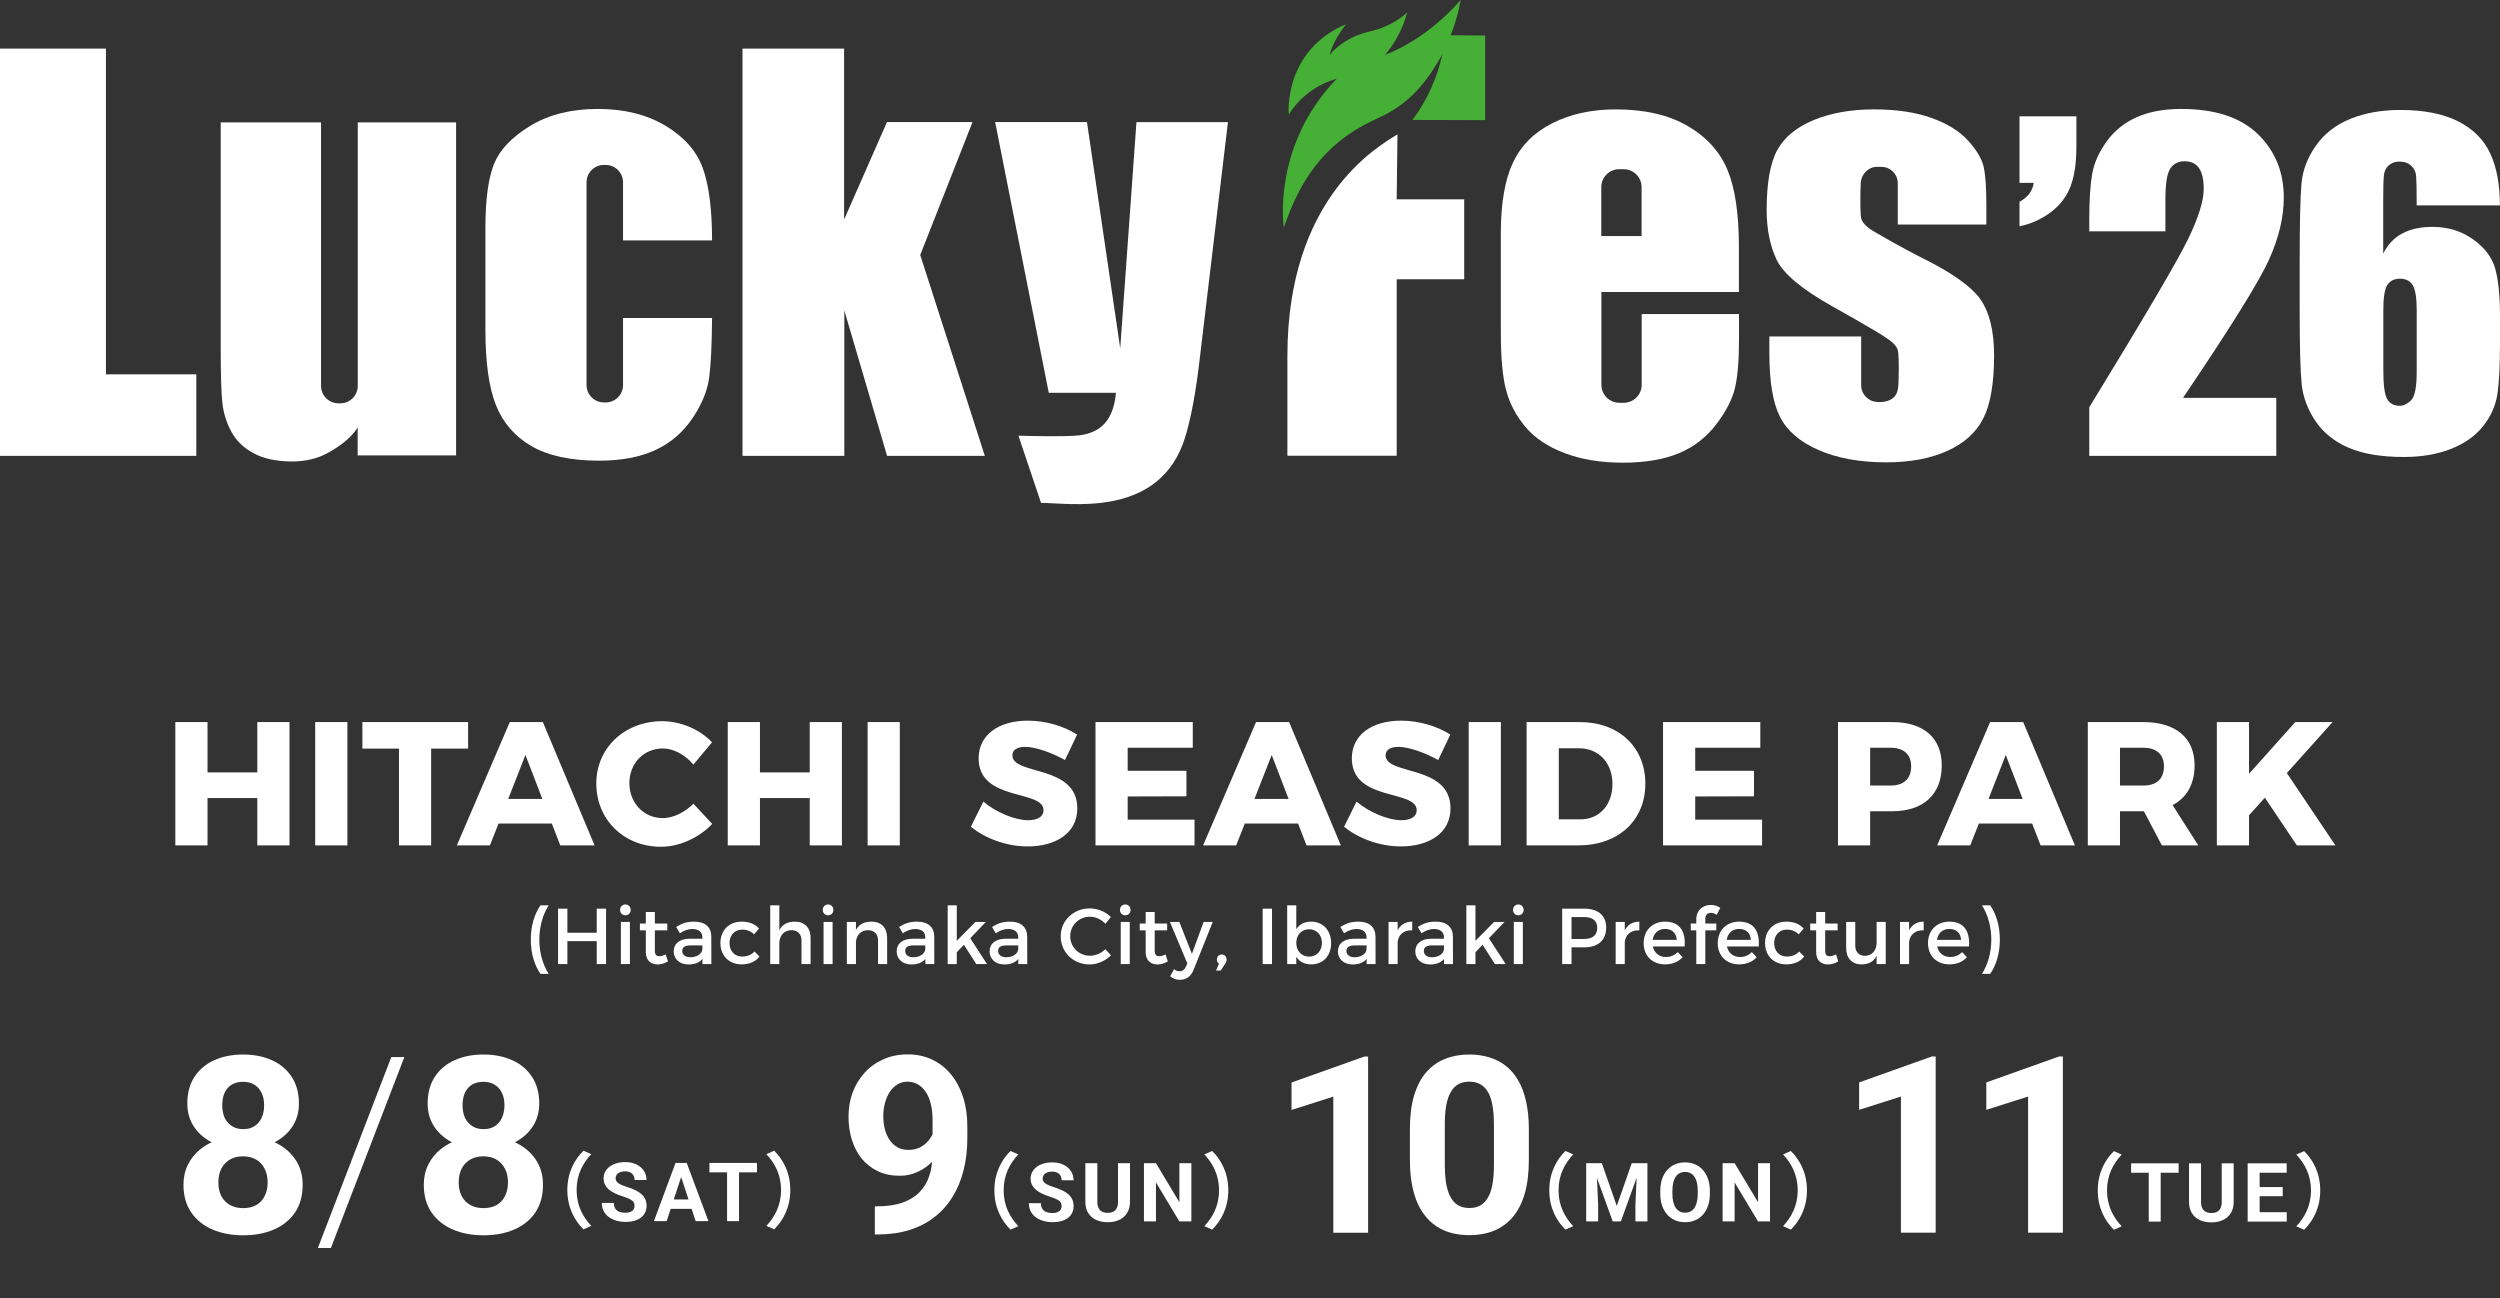
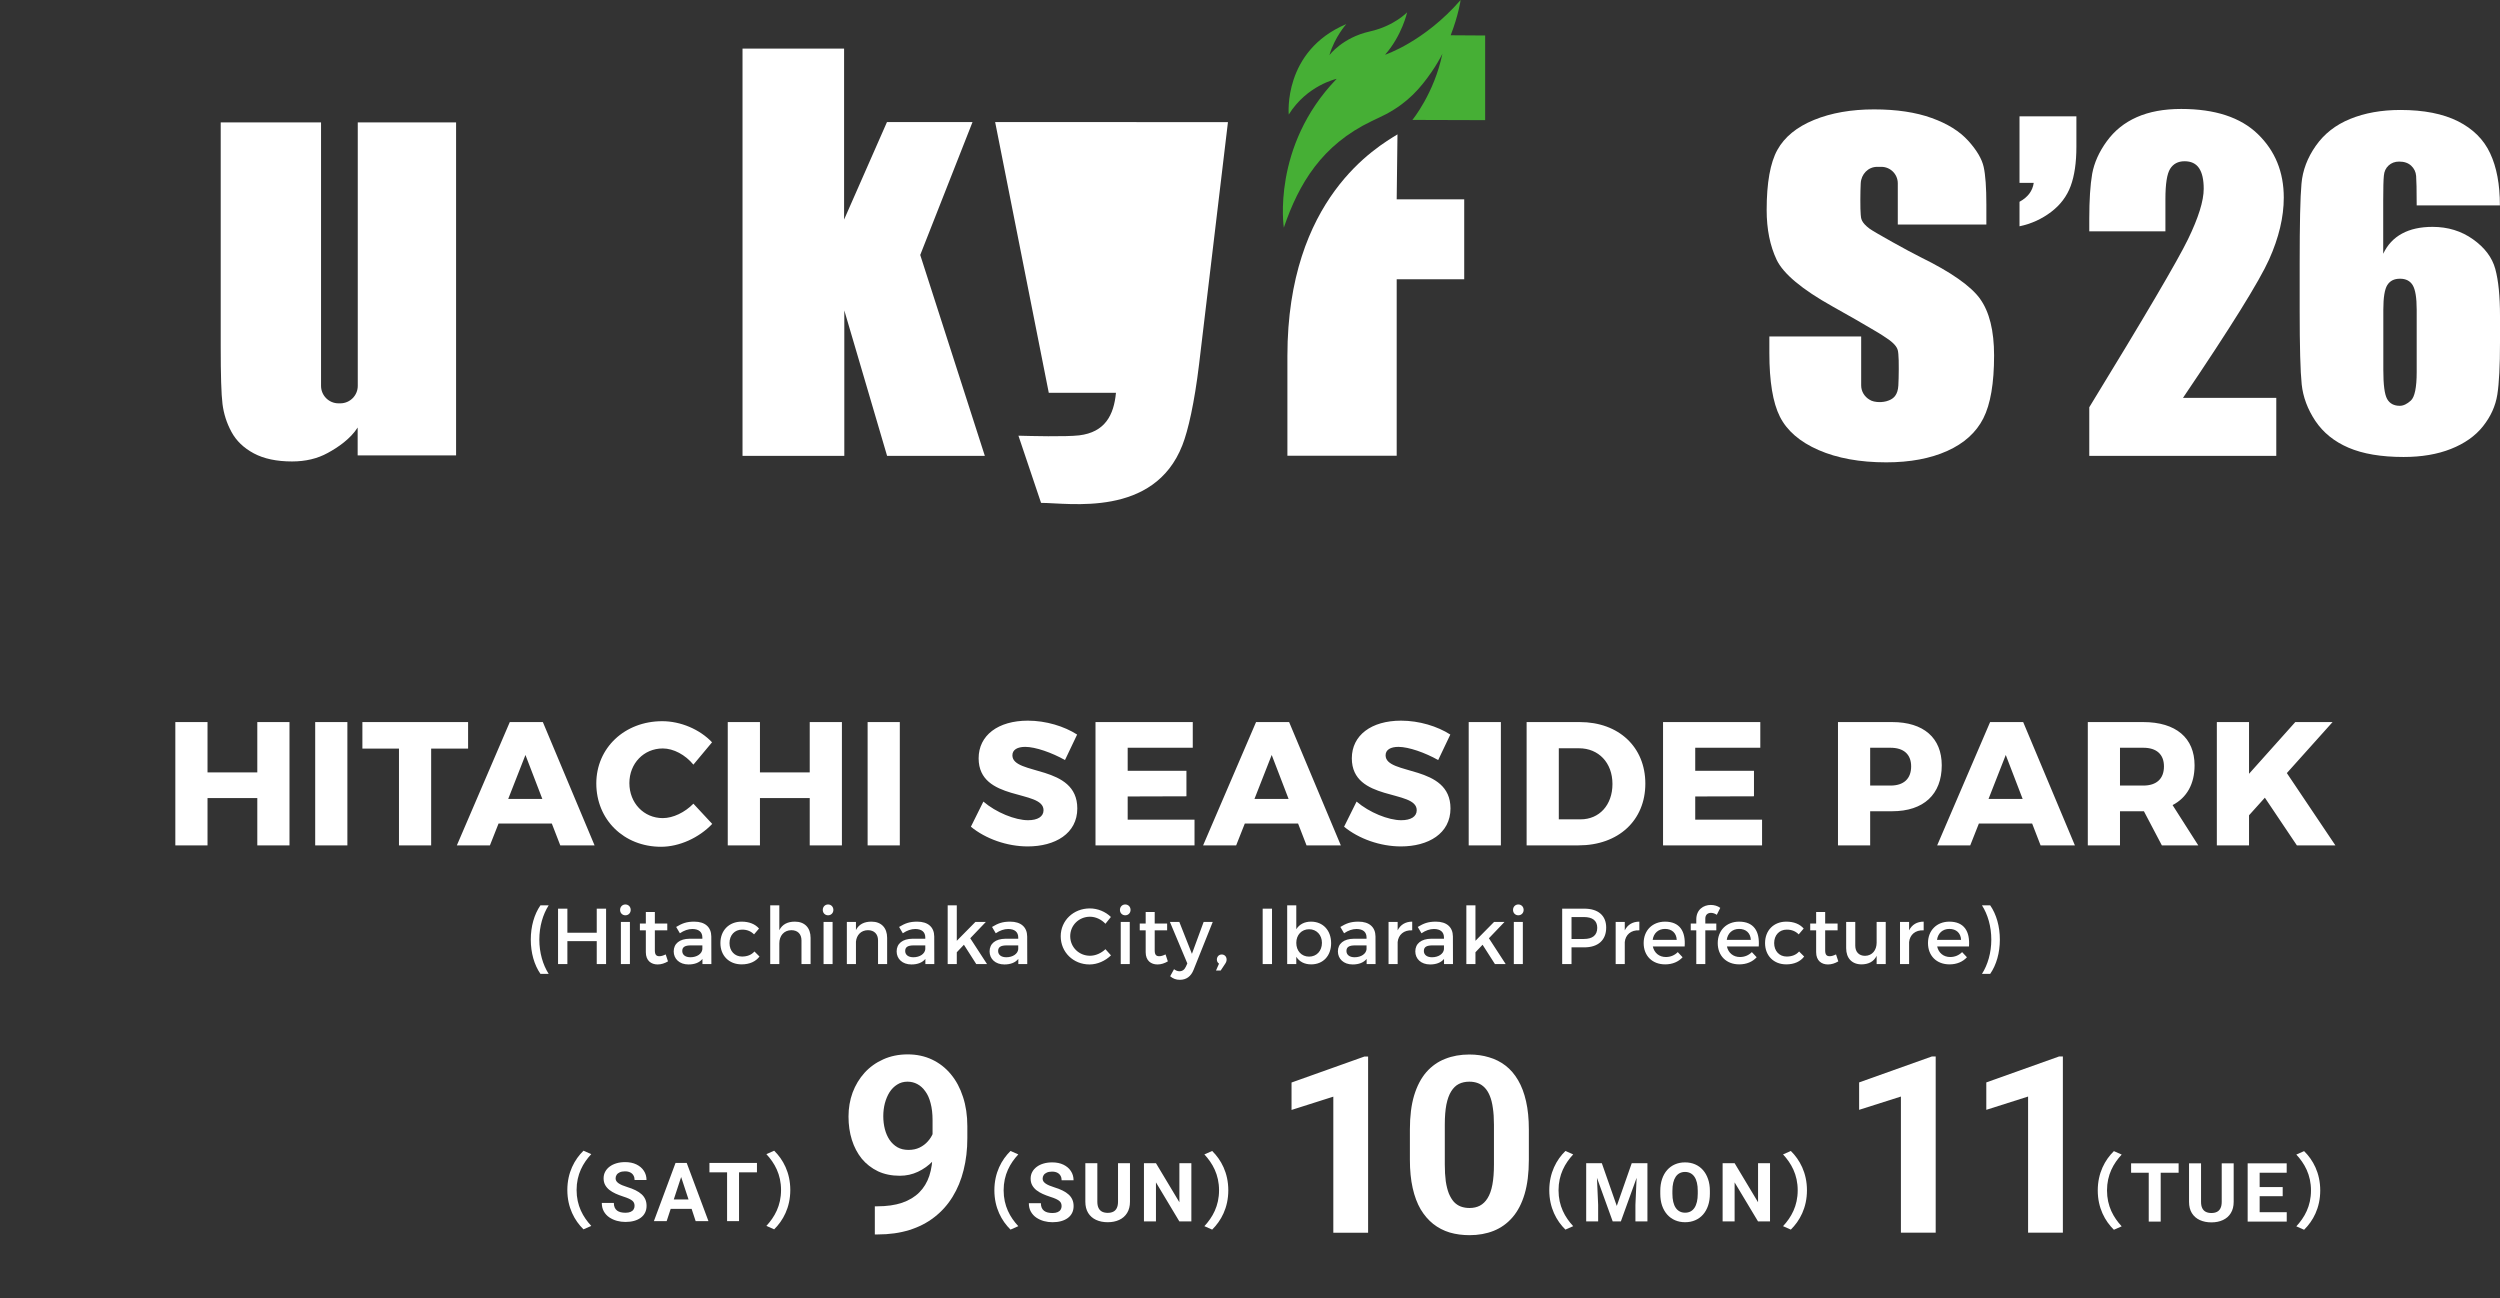
<svg xmlns="http://www.w3.org/2000/svg" width="337" height="175" viewBox="0 0 337 175" fill="none">
  <rect x="0" y="0" width="337" height="175" fill="#333333" stroke="none" />
  <g clip-path="url(#clip0_37_23566)">
    <path d="M279.898 15.682V19.788C279.898 21.916 279.641 23.683 279.128 25.071C278.615 26.46 277.739 27.622 276.487 28.573C275.234 29.524 273.815 30.173 272.23 30.505V27.2C273.362 26.581 273.996 25.735 274.147 24.649H272.23V15.682H279.898Z" fill="white" />
-     <path d="M226.569 39.366H234.403V33.267C234.403 28.814 233.89 25.358 232.863 22.898C231.837 20.437 230.041 18.46 227.49 16.98C224.939 15.486 221.693 14.746 217.784 14.746C214.569 14.746 211.731 15.365 209.271 16.603C206.795 17.841 205.029 19.622 203.942 21.931C202.855 24.256 202.312 27.426 202.312 31.441V44.845C202.312 48.256 202.554 50.868 203.037 52.649C203.52 54.445 204.395 56.075 205.648 57.57C206.901 59.064 208.667 60.226 210.931 61.087C213.195 61.947 215.806 62.37 218.765 62.37C221.724 62.37 224.35 61.932 226.373 61.072C228.395 60.211 230.056 58.913 231.369 57.177C232.682 55.441 233.527 53.811 233.875 52.286C234.237 50.762 234.418 48.588 234.418 45.736V42.339H221.301V51.879C221.301 53.207 220.214 54.294 218.886 54.294H218.282C216.954 54.294 215.867 53.207 215.867 51.879V39.366H226.599H226.569ZM218.267 22.807H218.871C220.199 22.807 221.286 23.894 221.286 25.222V31.818H215.852V25.222C215.852 23.894 216.939 22.807 218.267 22.807Z" fill="white" />
    <path d="M266.932 40.301C265.664 38.55 262.992 36.679 258.932 34.686C257.241 33.856 252.652 31.29 252.033 30.837C250.856 29.962 250.871 29.433 250.826 28.95C250.75 28.226 250.765 25.75 250.826 24.709C250.886 23.486 251.822 22.49 253.045 22.49H253.603C254.826 22.49 255.822 23.486 255.822 24.709V30.264H267.762V27.592C267.762 25.282 267.641 23.592 267.4 22.505C267.158 21.418 266.464 20.241 265.317 18.973C264.169 17.705 262.539 16.679 260.396 15.909C258.267 15.139 255.671 14.746 252.622 14.746C249.573 14.746 246.856 15.214 244.531 16.165C242.207 17.116 240.562 18.46 239.596 20.196C238.629 21.931 238.146 24.648 238.146 28.316C238.146 30.898 238.599 33.132 239.49 35.018C240.396 36.905 242.901 39.003 247.007 41.298C249.407 42.641 251.279 43.713 252.637 44.528C253.558 45.056 254.192 45.494 254.69 45.841C254.811 45.917 255.143 46.218 255.143 46.218C255.867 46.883 255.852 47.32 255.898 47.728C255.988 48.513 255.958 50.913 255.898 51.969C255.822 53.222 255.279 53.721 254.615 53.977C254.147 54.173 253.649 54.203 253.362 54.203C252.864 54.203 252.32 54.098 252.003 53.871C251.339 53.479 250.886 52.77 250.886 51.954V45.358H238.509V47.577C238.509 51.411 238.977 54.279 239.928 56.166C240.879 58.053 242.614 59.562 245.135 60.664C247.656 61.766 250.705 62.324 254.267 62.324C257.467 62.324 260.215 61.811 262.494 60.785C264.773 59.758 266.388 58.294 267.354 56.392C268.32 54.49 268.803 51.668 268.803 47.924C268.803 44.573 268.169 42.022 266.902 40.271L266.932 40.301Z" fill="white" />
    <path d="M188.38 18.113C185.663 19.789 173.542 26.687 173.542 47.985V61.435H188.274V37.646H197.376V26.868H188.274L188.38 18.098V18.113Z" fill="white" />
    <path d="M195.55 4.755C196.607 2.053 196.893 -0 196.893 -0C191.988 5.645 186.705 7.381 186.705 7.381C189.014 4.755 189.678 1.66 189.678 1.66C189.678 1.66 187.942 3.502 184.652 4.241C180.938 5.071 179.203 7.441 179.203 7.441C179.912 4.996 181.482 3.245 181.482 3.245C172.908 6.868 173.723 15.441 173.723 15.441C176.184 11.487 180.184 10.626 180.184 10.626C171.384 19.728 173.059 30.687 173.059 30.687C175.082 24.755 178.176 19.547 184.893 16.332C185.391 16.09 186.554 15.547 186.886 15.366C189.799 13.796 191.459 11.909 192.984 9.69C193.542 8.875 194.025 8.06 194.433 7.26C193.316 12.619 190.388 16.166 190.388 16.166L200.199 16.196V4.785L195.55 4.755Z" fill="#46AF35" />
    <path d="M306.842 53.631V61.45H281.634V54.899C289.106 42.688 293.543 35.141 294.947 32.242C296.351 29.344 297.06 27.08 297.06 25.45C297.06 24.197 296.849 23.276 296.426 22.657C296.004 22.038 295.355 21.737 294.479 21.737C293.604 21.737 292.955 22.084 292.532 22.763C292.109 23.442 291.898 24.801 291.898 26.823V31.186H281.634V29.51C281.634 26.944 281.77 24.906 282.026 23.427C282.298 21.948 282.947 20.484 283.989 19.05C285.03 17.616 286.373 16.529 288.049 15.789C289.724 15.05 291.702 14.687 294.026 14.687C298.585 14.687 302.026 15.819 304.351 18.069C306.691 20.333 307.853 23.186 307.853 26.642C307.853 29.269 307.189 32.046 305.876 34.974C304.562 37.903 300.698 44.122 294.268 53.631H306.827H306.842Z" fill="white" />
-     <path d="M14.279 6.551V50.461H26.461V61.45H0V6.551H14.279Z" fill="white" />
    <path d="M131.096 16.453L124.047 34.37L132.756 61.45H119.579L113.813 41.842V61.45H100.092V6.551H113.783V29.6L119.564 16.453H131.081H131.096Z" fill="white" />
-     <path d="M153.194 16.452L151.006 46.958L146.523 16.452H134.145L141.375 52.95H150.432C150.145 55.984 148.938 58.264 145.481 58.686C143.685 58.898 138.839 58.777 137.285 58.731L140.334 67.788C144.107 67.788 155.564 69.796 159.383 60.015C160.168 58.022 161.013 54.264 161.632 49.131L165.527 16.467H153.194V16.452Z" fill="white" />
-     <path d="M83.986 51.909C83.986 53.207 82.93 54.249 81.647 54.249H81.405C80.107 54.249 79.065 53.192 79.065 51.909V24.573C79.065 23.275 80.122 22.233 81.405 22.233H81.647C82.945 22.233 83.986 23.29 83.986 24.573V32.407H95.986C95.986 28.195 95.564 24.95 94.734 22.656C93.903 20.361 92.228 18.459 89.707 16.95C87.186 15.441 84.152 14.686 80.59 14.686C77.028 14.686 73.979 15.441 71.473 16.965C68.982 18.49 67.337 20.21 66.582 22.143C65.812 24.075 65.435 26.943 65.435 30.746V44.467C65.435 48.83 65.903 52.196 66.839 54.581C67.775 56.95 69.36 58.792 71.609 60.12C73.858 61.434 76.907 62.098 80.756 62.098C83.775 62.098 86.296 61.615 88.349 60.664C90.401 59.713 92.047 58.294 93.33 56.407C94.598 54.535 95.352 52.694 95.594 50.913C95.835 49.132 95.956 46.445 95.986 42.867H83.986V51.924V51.909Z" fill="white" />
+     <path d="M153.194 16.452L146.523 16.452H134.145L141.375 52.95H150.432C150.145 55.984 148.938 58.264 145.481 58.686C143.685 58.898 138.839 58.777 137.285 58.731L140.334 67.788C144.107 67.788 155.564 69.796 159.383 60.015C160.168 58.022 161.013 54.264 161.632 49.131L165.527 16.467H153.194V16.452Z" fill="white" />
    <path d="M48.227 16.497V52.015C48.227 53.313 47.17 54.37 45.872 54.37H45.631C44.333 54.37 43.276 53.313 43.276 52.015V16.497H29.752V46.671C29.752 50.551 29.827 53.147 29.993 54.46C30.159 55.773 30.552 57.026 31.201 58.219C31.85 59.426 32.861 60.392 34.219 61.117C35.578 61.841 37.299 62.204 39.367 62.204C41.178 62.204 42.793 61.826 44.182 61.056C45.571 60.302 47.246 59.155 48.212 57.63V61.389H61.48V16.497H48.257H48.227Z" fill="white" />
    <path d="M337 27.684H325.77C325.77 25.586 325.74 24.272 325.694 23.714C325.649 23.171 325.423 22.703 325.03 22.34C324.623 21.963 324.094 21.782 323.4 21.782C322.826 21.782 322.359 21.963 321.981 22.31C321.604 22.657 321.392 23.11 321.347 23.669C321.287 24.227 321.257 25.344 321.257 27.035V34.205C321.83 32.997 322.675 32.091 323.792 31.488C324.909 30.884 326.268 30.582 327.913 30.582C329.966 30.582 331.793 31.14 333.362 32.257C334.932 33.374 335.944 34.703 336.366 36.258C336.789 37.812 337 39.925 337 42.567V46.16C337 49.314 336.879 51.654 336.638 53.194C336.396 54.733 335.747 56.152 334.706 57.465C333.664 58.779 332.215 59.79 330.389 60.514C328.562 61.239 326.434 61.601 324.004 61.601C320.985 61.601 318.509 61.178 316.577 60.348C314.645 59.518 313.166 58.311 312.109 56.741C311.068 55.171 310.449 53.526 310.268 51.805C310.087 50.084 309.996 46.733 309.996 41.767V35.533C309.996 30.174 310.072 26.597 310.238 24.786C310.389 22.974 311.038 21.269 312.17 19.654C313.302 18.038 314.841 16.831 316.804 16.031C318.766 15.231 321.015 14.823 323.581 14.823C326.736 14.823 329.317 15.336 331.34 16.348C333.362 17.374 334.811 18.808 335.672 20.665C336.547 22.521 336.985 24.861 336.985 27.669L337 27.684ZM325.77 41.737C325.77 40.137 325.589 39.05 325.242 38.461C324.894 37.873 324.321 37.571 323.521 37.571C322.721 37.571 322.177 37.858 321.815 38.416C321.453 38.99 321.272 40.092 321.272 41.737V49.888C321.272 51.865 321.438 53.163 321.785 53.782C322.132 54.401 322.706 54.703 323.491 54.703C323.974 54.703 324.472 54.462 324.985 53.993C325.498 53.526 325.77 52.243 325.77 50.175V41.752V41.737Z" fill="white" />
  </g>
  <path d="M23.635 97.335H27.974V104.116H34.684V97.335H39.023V113.956H34.684V107.578H27.974V113.956H23.635V97.335ZM42.488 97.335H46.827V113.956H42.488V97.335ZM48.85 97.335H63.099V100.915H58.12V113.956H53.782V100.915H48.85V97.335ZM75.525 113.956L74.387 111.016H67.203L66.041 113.956H61.584L68.72 97.335H73.177L80.148 113.956H75.525ZM68.507 107.696H73.106L70.83 101.769L68.507 107.696ZM93.47 103.073C92.379 101.745 90.791 100.892 89.344 100.892C86.784 100.892 84.84 102.907 84.84 105.562C84.84 108.242 86.784 110.281 89.344 110.281C90.72 110.281 92.308 109.522 93.47 108.336L96.007 111.063C94.229 112.936 91.573 114.145 89.107 114.145C84.105 114.145 80.382 110.494 80.382 105.61C80.382 100.82 84.2 97.217 89.273 97.217C91.739 97.217 94.323 98.307 95.983 100.062L93.47 103.073ZM98.102 97.335H102.441V104.116H109.151V97.335H113.49V113.956H109.151V107.578H102.441V113.956H98.102V97.335ZM116.955 97.335H121.294V113.956H116.955V97.335ZM143.56 102.456C141.806 101.461 139.577 100.678 138.202 100.678C137.159 100.678 136.471 101.058 136.471 101.816C136.471 104.567 145.22 103.002 145.22 108.977C145.22 112.367 142.233 114.098 138.534 114.098C135.76 114.098 132.867 113.078 130.876 111.442L132.559 108.052C134.266 109.522 136.851 110.565 138.581 110.565C139.862 110.565 140.668 110.091 140.668 109.214C140.668 106.392 131.919 108.099 131.919 102.219C131.919 99.113 134.551 97.145 138.558 97.145C141 97.145 143.465 97.904 145.196 99.019L143.56 102.456ZM147.674 97.335H160.785V100.797H152.012V103.903H159.931V107.341L152.012 107.364V110.494H161.022V113.956H147.674V97.335ZM176.12 113.956L174.982 111.016H167.798L166.636 113.956H162.179L169.316 97.335H173.773L180.743 113.956H176.12ZM169.102 107.696H173.702L171.426 101.769L169.102 107.696ZM193.867 102.456C192.112 101.461 189.884 100.678 188.509 100.678C187.465 100.678 186.778 101.058 186.778 101.816C186.778 104.567 195.526 103.002 195.526 108.977C195.526 112.367 192.539 114.098 188.84 114.098C186.066 114.098 183.174 113.078 181.182 111.442L182.866 108.052C184.573 109.522 187.157 110.565 188.888 110.565C190.168 110.565 190.974 110.091 190.974 109.214C190.974 106.392 182.226 108.099 182.226 102.219C182.226 99.113 184.857 97.145 188.864 97.145C191.306 97.145 193.772 97.904 195.503 99.019L193.867 102.456ZM197.98 97.335H202.319V113.956H197.98V97.335ZM212.949 97.335C218.212 97.335 221.792 100.702 221.792 105.634C221.792 110.589 218.165 113.956 212.783 113.956H205.788V97.335H212.949ZM213.067 110.447C215.58 110.447 217.359 108.526 217.359 105.681C217.359 102.812 215.486 100.868 212.854 100.868H210.127V110.447H213.067ZM224.178 97.335H237.289V100.797H228.517V103.903H236.436V107.341L228.517 107.364V110.494H237.526V113.956H224.178V97.335ZM255.062 97.335C259.306 97.335 261.748 99.469 261.748 103.168C261.748 107.08 259.306 109.356 255.062 109.356H252.098V113.956H247.76V97.335H255.062ZM254.849 105.894C256.603 105.894 257.623 104.993 257.623 103.31C257.623 101.674 256.603 100.797 254.849 100.797H252.098V105.894H254.849ZM275.072 113.956L273.934 111.016H266.75L265.588 113.956H261.131L268.267 97.335H272.725L279.695 113.956H275.072ZM268.054 107.696H272.653L270.377 101.769L268.054 107.696ZM296.326 113.956H291.418L289 109.356H288.905H285.775V113.956H281.436V97.335H288.905C293.315 97.335 295.828 99.469 295.828 103.168C295.828 105.681 294.785 107.53 292.864 108.526L296.326 113.956ZM285.775 100.797V105.894H288.928C290.683 105.894 291.702 104.993 291.702 103.31C291.702 101.674 290.683 100.797 288.928 100.797H285.775ZM314.81 113.956H309.618L305.303 107.53L303.169 109.901V113.956H298.83V97.335H303.169V104.306L309.405 97.335H314.431L308.267 104.211L314.81 113.956ZM73.961 122.039C73.182 123.255 72.702 124.888 72.702 126.659C72.702 128.43 73.182 130.062 73.961 131.278H72.852C72.009 130.062 71.55 128.43 71.55 126.659C71.55 124.888 72.009 123.255 72.852 122.039H73.961ZM75.224 122.487H76.483V125.73H80.441V122.487H81.7V129.956H80.441V126.861H76.483V129.956H75.224V122.487ZM84.303 121.922C84.709 121.922 85.018 122.231 85.018 122.658C85.018 123.074 84.709 123.383 84.303 123.383C83.898 123.383 83.588 123.074 83.588 122.658C83.588 122.231 83.898 121.922 84.303 121.922ZM83.695 124.279H84.912V129.956H83.695V124.279ZM89.736 128.654L90.045 129.593C89.597 129.859 89.128 130.009 88.648 130.009C87.794 130.009 87.058 129.518 87.058 128.355V125.41H86.258V124.493H87.058V122.935H88.274V124.493H89.949V125.41H88.274V128.131C88.274 128.718 88.498 128.899 88.882 128.899C89.138 128.899 89.405 128.814 89.736 128.654ZM95.894 129.956H94.689V129.262C94.283 129.763 93.633 130.009 92.811 130.009C91.584 130.009 90.816 129.251 90.816 128.248C90.816 127.214 91.595 126.552 92.96 126.541H94.678V126.371C94.678 125.656 94.219 125.229 93.323 125.229C92.779 125.229 92.214 125.421 91.648 125.805L91.147 124.952C91.936 124.482 92.512 124.237 93.59 124.237C95.052 124.237 95.873 124.984 95.884 126.232L95.894 129.956ZM93.067 129.038C93.942 129.038 94.614 128.579 94.678 127.96V127.438H93.142C92.342 127.438 91.968 127.651 91.968 128.195C91.968 128.707 92.384 129.038 93.067 129.038ZM101.645 125.955C101.25 125.549 100.706 125.304 100.023 125.314C99.041 125.314 98.337 126.051 98.337 127.128C98.337 128.206 99.041 128.942 100.023 128.942C100.738 128.942 101.314 128.707 101.698 128.259L102.381 128.942C101.869 129.614 101.047 129.998 99.969 129.998C98.284 129.998 97.11 128.835 97.11 127.128C97.11 125.41 98.284 124.237 99.969 124.237C100.994 124.237 101.794 124.568 102.317 125.165L101.645 125.955ZM107.155 124.237C108.478 124.237 109.267 125.069 109.267 126.424V129.956H108.04V126.765C108.04 125.912 107.528 125.389 106.675 125.389C105.661 125.4 105.053 126.157 105.053 127.16V129.956H103.826V122.039H105.053V125.389C105.458 124.589 106.184 124.237 107.155 124.237ZM111.625 121.922C112.03 121.922 112.339 122.231 112.339 122.658C112.339 123.074 112.03 123.383 111.625 123.383C111.219 123.383 110.91 123.074 110.91 122.658C110.91 122.231 111.219 121.922 111.625 121.922ZM111.016 124.279H112.233V129.956H111.016V124.279ZM117.473 124.237C118.796 124.237 119.586 125.069 119.586 126.424V129.956H118.359V126.765C118.359 125.912 117.847 125.389 116.993 125.389C116.054 125.4 115.467 126.051 115.382 126.936V129.956H114.155V124.279H115.382V125.368C115.787 124.578 116.513 124.237 117.473 124.237ZM125.945 129.956H124.74V129.262C124.334 129.763 123.684 130.009 122.862 130.009C121.635 130.009 120.867 129.251 120.867 128.248C120.867 127.214 121.646 126.552 123.011 126.541H124.729V126.371C124.729 125.656 124.27 125.229 123.374 125.229C122.83 125.229 122.265 125.421 121.699 125.805L121.198 124.952C121.987 124.482 122.563 124.237 123.641 124.237C125.103 124.237 125.924 124.984 125.935 126.232L125.945 129.956ZM123.118 129.038C123.993 129.038 124.665 128.579 124.729 127.96V127.438H123.193C122.393 127.438 122.019 127.651 122.019 128.195C122.019 128.707 122.435 129.038 123.118 129.038ZM131.599 129.956L129.935 127.352L128.975 128.366V129.956H127.748V122.039H128.975V126.819L131.482 124.279H132.89L130.789 126.477L133.051 129.956H131.599ZM138.474 129.956H137.269V129.262C136.863 129.763 136.212 130.009 135.391 130.009C134.164 130.009 133.396 129.251 133.396 128.248C133.396 127.214 134.175 126.552 135.54 126.541H137.258V126.371C137.258 125.656 136.799 125.229 135.903 125.229C135.359 125.229 134.793 125.421 134.228 125.805L133.727 124.952C134.516 124.482 135.092 124.237 136.17 124.237C137.631 124.237 138.453 124.984 138.464 126.232L138.474 129.956ZM135.647 129.038C136.522 129.038 137.194 128.579 137.258 127.96V127.438H135.722C134.921 127.438 134.548 127.651 134.548 128.195C134.548 128.707 134.964 129.038 135.647 129.038ZM149.013 124.525C148.469 123.938 147.69 123.575 146.932 123.575C145.439 123.575 144.265 124.728 144.265 126.2C144.265 127.672 145.439 128.835 146.932 128.835C147.679 128.835 148.447 128.494 149.013 127.95L149.76 128.782C149.002 129.529 147.925 130.009 146.868 130.009C144.681 130.009 142.985 128.355 142.985 126.211C142.985 124.087 144.702 122.455 146.911 122.455C147.967 122.455 149.023 122.892 149.749 123.607L149.013 124.525ZM151.683 121.922C152.088 121.922 152.398 122.231 152.398 122.658C152.398 123.074 152.088 123.383 151.683 123.383C151.277 123.383 150.968 123.074 150.968 122.658C150.968 122.231 151.277 121.922 151.683 121.922ZM151.075 124.279H152.291V129.956H151.075V124.279ZM157.115 128.654L157.425 129.593C156.977 129.859 156.507 130.009 156.027 130.009C155.174 130.009 154.437 129.518 154.437 128.355V125.41H153.637V124.493H154.437V122.935H155.654V124.493H157.329V125.41H155.654V128.131C155.654 128.718 155.878 128.899 156.262 128.899C156.518 128.899 156.785 128.814 157.115 128.654ZM160.895 130.734C160.543 131.631 159.903 132.079 159.049 132.079C158.537 132.079 158.131 131.929 157.737 131.599L158.259 130.649C158.526 130.841 158.74 130.926 158.996 130.926C159.369 130.926 159.668 130.724 159.86 130.297L160.052 129.87L157.705 124.279H158.974L160.671 128.579L162.25 124.279H163.477L160.895 130.734ZM164.696 128.665C165.037 128.665 165.347 128.921 165.347 129.347C165.347 129.561 165.272 129.742 165.154 129.913L164.546 130.83H163.917L164.322 129.902C164.13 129.774 164.034 129.571 164.034 129.347C164.034 128.953 164.312 128.665 164.696 128.665ZM170.208 122.487H171.467V129.956H170.208V122.487ZM176.725 124.237C178.336 124.237 179.435 125.41 179.435 127.139C179.435 128.835 178.368 129.998 176.746 129.998C175.839 129.998 175.156 129.635 174.74 128.974V129.956H173.513V122.039H174.74V125.261C175.156 124.6 175.839 124.237 176.725 124.237ZM176.468 128.953C177.482 128.953 178.197 128.184 178.197 127.096C178.197 126.04 177.482 125.261 176.468 125.261C175.455 125.261 174.74 126.029 174.74 127.096C174.74 128.195 175.455 128.953 176.468 128.953ZM185.427 129.956H184.222V129.262C183.816 129.763 183.165 130.009 182.344 130.009C181.117 130.009 180.349 129.251 180.349 128.248C180.349 127.214 181.128 126.552 182.493 126.541H184.211V126.371C184.211 125.656 183.752 125.229 182.856 125.229C182.312 125.229 181.746 125.421 181.181 125.805L180.679 124.952C181.469 124.482 182.045 124.237 183.123 124.237C184.584 124.237 185.406 124.984 185.417 126.232L185.427 129.956ZM182.6 129.038C183.475 129.038 184.147 128.579 184.211 127.96V127.438H182.675C181.874 127.438 181.501 127.651 181.501 128.195C181.501 128.707 181.917 129.038 182.6 129.038ZM188.403 125.41C188.787 124.642 189.47 124.237 190.366 124.237V125.41C189.225 125.346 188.499 126.019 188.403 126.989V129.956H187.176V124.279H188.403V125.41ZM195.862 129.956H194.656V129.262C194.251 129.763 193.6 130.009 192.778 130.009C191.552 130.009 190.783 129.251 190.783 128.248C190.783 127.214 191.562 126.552 192.928 126.541H194.646V126.371C194.646 125.656 194.187 125.229 193.291 125.229C192.746 125.229 192.181 125.421 191.616 125.805L191.114 124.952C191.904 124.482 192.48 124.237 193.557 124.237C195.019 124.237 195.841 124.984 195.851 126.232L195.862 129.956ZM193.035 129.038C193.909 129.038 194.582 128.579 194.646 127.96V127.438H193.109C192.309 127.438 191.936 127.651 191.936 128.195C191.936 128.707 192.352 129.038 193.035 129.038ZM201.516 129.956L199.851 127.352L198.891 128.366V129.956H197.664V122.039H198.891V126.819L201.399 124.279H202.807L200.705 126.477L202.967 129.956H201.516ZM204.671 121.922C205.076 121.922 205.386 122.231 205.386 122.658C205.386 123.074 205.076 123.383 204.671 123.383C204.266 123.383 203.956 123.074 203.956 122.658C203.956 122.231 204.266 121.922 204.671 121.922ZM204.063 124.279H205.279V129.956H204.063V124.279ZM213.558 122.487C215.436 122.487 216.514 123.415 216.514 125.037C216.514 126.723 215.436 127.704 213.558 127.704H211.841V129.956H210.582V122.487H213.558ZM213.505 126.573C214.657 126.573 215.308 126.083 215.308 125.069C215.308 124.087 214.657 123.618 213.505 123.618H211.841V126.573H213.505ZM219.019 125.41C219.404 124.642 220.086 124.237 220.983 124.237V125.41C219.841 125.346 219.115 126.019 219.019 126.989V129.956H217.792V124.279H219.019V125.41ZM224.435 124.237C226.43 124.237 227.241 125.538 227.091 127.587H222.802C222.994 128.462 223.666 129.006 224.563 129.006C225.182 129.006 225.747 128.771 226.163 128.344L226.814 129.038C226.259 129.646 225.448 129.998 224.467 129.998C222.717 129.998 221.565 128.835 221.565 127.128C221.565 125.41 222.749 124.247 224.435 124.237ZM222.781 126.691H226.024C225.982 125.773 225.374 125.218 224.445 125.218C223.549 125.218 222.909 125.784 222.781 126.691ZM230.644 123.053C230.228 123.053 229.876 123.287 229.876 123.821V124.493H231.359V125.41H229.876V129.956H228.66V125.41H227.913V124.493H228.66V123.938C228.66 122.615 229.631 121.986 230.612 121.986C231.071 121.986 231.53 122.114 231.893 122.38L231.423 123.319C231.188 123.149 230.9 123.053 230.644 123.053ZM234.421 124.237C236.416 124.237 237.227 125.538 237.078 127.587H232.789C232.981 128.462 233.653 129.006 234.549 129.006C235.168 129.006 235.734 128.771 236.15 128.344L236.8 129.038C236.246 129.646 235.435 129.998 234.453 129.998C232.703 129.998 231.551 128.835 231.551 127.128C231.551 125.41 232.735 124.247 234.421 124.237ZM232.767 126.691H236.011C235.968 125.773 235.36 125.218 234.432 125.218C233.536 125.218 232.896 125.784 232.767 126.691ZM242.465 125.955C242.07 125.549 241.526 125.304 240.843 125.314C239.861 125.314 239.157 126.051 239.157 127.128C239.157 128.206 239.861 128.942 240.843 128.942C241.558 128.942 242.134 128.707 242.518 128.259L243.201 128.942C242.689 129.614 241.867 129.998 240.79 129.998C239.104 129.998 237.93 128.835 237.93 127.128C237.93 125.41 239.104 124.237 240.79 124.237C241.814 124.237 242.614 124.568 243.137 125.165L242.465 125.955ZM247.495 128.654L247.804 129.593C247.356 129.859 246.887 130.009 246.406 130.009C245.553 130.009 244.817 129.518 244.817 128.355V125.41H244.017V124.493H244.817V122.935H246.033V124.493H247.708V125.41H246.033V128.131C246.033 128.718 246.257 128.899 246.641 128.899C246.897 128.899 247.164 128.814 247.495 128.654ZM252.97 124.279H254.197V129.956H252.97V128.846C252.586 129.635 251.872 129.988 250.943 129.998C249.642 129.998 248.863 129.166 248.863 127.811V124.279H250.09V127.47C250.09 128.323 250.591 128.846 251.413 128.846C252.394 128.825 252.97 128.067 252.97 127.075V124.279ZM257.348 125.41C257.732 124.642 258.415 124.237 259.311 124.237V125.41C258.17 125.346 257.444 126.019 257.348 126.989V129.956H256.121V124.279H257.348V125.41ZM262.763 124.237C264.759 124.237 265.569 125.538 265.42 127.587H261.131C261.323 128.462 261.995 129.006 262.891 129.006C263.51 129.006 264.076 128.771 264.492 128.344L265.143 129.038C264.588 129.646 263.777 129.998 262.795 129.998C261.046 129.998 259.893 128.835 259.893 127.128C259.893 125.41 261.078 124.247 262.763 124.237ZM261.11 126.691H264.353C264.311 125.773 263.702 125.218 262.774 125.218C261.878 125.218 261.238 125.784 261.11 126.691ZM267.169 122.039H268.278C269.121 123.255 269.58 124.888 269.58 126.659C269.58 128.43 269.121 130.062 268.278 131.278H267.169C267.948 130.062 268.428 128.43 268.428 126.659C268.428 124.888 267.948 123.255 267.169 122.039Z" fill="white" />
  <g clip-path="url(#clip1_37_23566)">
-     <path d="M40.799 159.698C40.799 161.184 40.452 162.438 39.757 163.458C39.062 164.467 38.108 165.233 36.892 165.753C35.687 166.264 34.32 166.519 32.79 166.519C31.259 166.519 29.887 166.264 28.671 165.753C27.456 165.233 26.495 164.467 25.79 163.458C25.084 162.438 24.731 161.184 24.731 159.698C24.731 158.699 24.932 157.798 25.334 156.995C25.735 156.181 26.294 155.487 27.011 154.912C27.738 154.325 28.59 153.88 29.566 153.577C30.543 153.262 31.607 153.105 32.757 153.105C34.298 153.105 35.676 153.376 36.892 153.918C38.108 154.461 39.062 155.226 39.757 156.214C40.452 157.201 40.799 158.363 40.799 159.698ZM36.078 159.388C36.078 158.661 35.937 158.037 35.655 157.516C35.383 156.984 34.998 156.577 34.499 156.295C34 156.013 33.419 155.872 32.757 155.872C32.095 155.872 31.514 156.013 31.015 156.295C30.516 156.577 30.125 156.984 29.843 157.516C29.572 158.037 29.436 158.661 29.436 159.388C29.436 160.105 29.572 160.723 29.843 161.244C30.125 161.765 30.516 162.167 31.015 162.449C31.525 162.72 32.117 162.856 32.79 162.856C33.462 162.856 34.043 162.72 34.532 162.449C35.031 162.167 35.411 161.765 35.671 161.244C35.942 160.723 36.078 160.105 36.078 159.388ZM40.294 148.774C40.294 149.979 39.974 151.048 39.334 151.981C38.694 152.904 37.804 153.625 36.664 154.146C35.535 154.667 34.244 154.928 32.79 154.928C31.325 154.928 30.022 154.667 28.883 154.146C27.743 153.625 26.853 152.904 26.213 151.981C25.573 151.048 25.252 149.979 25.252 148.774C25.252 147.342 25.573 146.137 26.213 145.16C26.864 144.173 27.754 143.424 28.883 142.914C30.022 142.404 31.314 142.149 32.757 142.149C34.222 142.149 35.519 142.404 36.648 142.914C37.787 143.424 38.677 144.173 39.318 145.16C39.969 146.137 40.294 147.342 40.294 148.774ZM35.606 148.986C35.606 148.346 35.492 147.792 35.264 147.325C35.036 146.848 34.711 146.479 34.287 146.218C33.875 145.958 33.365 145.828 32.757 145.828C32.171 145.828 31.666 145.953 31.243 146.202C30.831 146.452 30.511 146.815 30.283 147.293C30.066 147.76 29.957 148.324 29.957 148.986C29.957 149.626 30.066 150.191 30.283 150.679C30.511 151.156 30.836 151.531 31.259 151.802C31.683 152.073 32.193 152.209 32.79 152.209C33.386 152.209 33.891 152.073 34.304 151.802C34.727 151.531 35.047 151.156 35.264 150.679C35.492 150.191 35.606 149.626 35.606 148.986ZM54.506 142.49L44.608 168.228H42.85L52.748 142.49H54.506ZM73.195 159.698C73.195 161.184 72.847 162.438 72.153 163.458C71.458 164.467 70.503 165.233 69.288 165.753C68.083 166.264 66.716 166.519 65.185 166.519C63.655 166.519 62.282 166.264 61.067 165.753C59.851 165.233 58.891 164.467 58.185 163.458C57.48 162.438 57.127 161.184 57.127 159.698C57.127 158.699 57.328 157.798 57.729 156.995C58.131 156.181 58.69 155.487 59.406 154.912C60.133 154.325 60.985 153.88 61.962 153.577C62.939 153.262 64.002 153.105 65.153 153.105C66.694 153.105 68.072 153.376 69.288 153.918C70.503 154.461 71.458 155.226 72.153 156.214C72.847 157.201 73.195 158.363 73.195 159.698ZM68.474 159.388C68.474 158.661 68.333 158.037 68.05 157.516C67.779 156.984 67.394 156.577 66.895 156.295C66.395 156.013 65.815 155.872 65.153 155.872C64.491 155.872 63.91 156.013 63.411 156.295C62.912 156.577 62.521 156.984 62.239 157.516C61.967 158.037 61.832 158.661 61.832 159.388C61.832 160.105 61.967 160.723 62.239 161.244C62.521 161.765 62.912 162.167 63.411 162.449C63.921 162.72 64.512 162.856 65.185 162.856C65.858 162.856 66.439 162.72 66.927 162.449C67.426 162.167 67.806 161.765 68.067 161.244C68.338 160.723 68.474 160.105 68.474 159.388ZM72.69 148.774C72.69 149.979 72.37 151.048 71.73 151.981C71.089 152.904 70.199 153.625 69.06 154.146C67.931 154.667 66.639 154.928 65.185 154.928C63.72 154.928 62.418 154.667 61.278 154.146C60.139 153.625 59.249 152.904 58.608 151.981C57.968 151.048 57.648 149.979 57.648 148.774C57.648 147.342 57.968 146.137 58.608 145.16C59.26 144.173 60.15 143.424 61.278 142.914C62.418 142.404 63.709 142.149 65.153 142.149C66.618 142.149 67.915 142.404 69.043 142.914C70.183 143.424 71.073 144.173 71.713 145.16C72.364 146.137 72.69 147.342 72.69 148.774ZM68.001 148.986C68.001 148.346 67.888 147.792 67.66 147.325C67.432 146.848 67.106 146.479 66.683 146.218C66.27 145.958 65.76 145.828 65.153 145.828C64.567 145.828 64.062 145.953 63.639 146.202C63.226 146.452 62.906 146.815 62.678 147.293C62.461 147.76 62.353 148.324 62.353 148.986C62.353 149.626 62.461 150.191 62.678 150.679C62.906 151.156 63.232 151.531 63.655 151.802C64.078 152.073 64.588 152.209 65.185 152.209C65.782 152.209 66.287 152.073 66.699 151.802C67.123 151.531 67.443 151.156 67.66 150.679C67.888 150.191 68.001 149.626 68.001 148.986Z" fill="white" />
    <path d="M76.477 160.415C76.477 158.051 77.46 156.285 78.653 155.114L79.702 155.578C78.597 156.77 77.725 158.294 77.725 160.415C77.725 162.535 78.597 164.059 79.702 165.251L78.653 165.715C77.46 164.545 76.477 162.778 76.477 160.415ZM85.539 162.557C85.539 162.416 85.517 162.291 85.474 162.179C85.435 162.064 85.359 161.96 85.248 161.866C85.136 161.769 84.98 161.674 84.779 161.581C84.577 161.487 84.317 161.39 83.997 161.289C83.641 161.174 83.303 161.045 82.983 160.901C82.667 160.757 82.386 160.59 82.142 160.4C81.901 160.206 81.711 159.981 81.57 159.726C81.434 159.471 81.365 159.174 81.365 158.836C81.365 158.509 81.437 158.212 81.581 157.946C81.725 157.677 81.926 157.447 82.185 157.256C82.444 157.062 82.749 156.913 83.102 156.809C83.458 156.704 83.848 156.652 84.272 156.652C84.851 156.652 85.356 156.757 85.787 156.965C86.218 157.174 86.553 157.459 86.79 157.822C87.031 158.185 87.151 158.601 87.151 159.068H85.544C85.544 158.838 85.496 158.637 85.399 158.464C85.305 158.288 85.162 158.149 84.967 158.049C84.777 157.948 84.536 157.898 84.245 157.898C83.965 157.898 83.731 157.941 83.544 158.027C83.357 158.11 83.217 158.223 83.123 158.367C83.03 158.507 82.983 158.665 82.983 158.841C82.983 158.974 83.016 159.095 83.08 159.203C83.148 159.311 83.249 159.411 83.382 159.505C83.515 159.598 83.679 159.686 83.873 159.769C84.067 159.852 84.292 159.932 84.547 160.012C84.975 160.141 85.35 160.287 85.674 160.448C86.001 160.61 86.274 160.792 86.493 160.993C86.713 161.194 86.878 161.422 86.989 161.678C87.101 161.933 87.157 162.222 87.157 162.546C87.157 162.887 87.09 163.193 86.957 163.462C86.824 163.732 86.632 163.96 86.38 164.147C86.129 164.334 85.828 164.476 85.48 164.573C85.131 164.67 84.741 164.719 84.31 164.719C83.921 164.719 83.538 164.668 83.161 164.568C82.784 164.464 82.44 164.307 82.131 164.099C81.826 163.89 81.581 163.624 81.398 163.301C81.215 162.977 81.123 162.594 81.123 162.152H82.746C82.746 162.397 82.784 162.603 82.859 162.772C82.935 162.941 83.041 163.078 83.177 163.182C83.317 163.286 83.483 163.362 83.673 163.409C83.867 163.455 84.079 163.479 84.31 163.479C84.59 163.479 84.82 163.439 85 163.36C85.183 163.281 85.318 163.171 85.404 163.031C85.494 162.891 85.539 162.733 85.539 162.557ZM92.001 158.103L89.865 164.611H88.145L91.063 156.76H92.157L92.001 158.103ZM93.775 164.611L91.634 158.103L91.462 156.76H92.567L95.5 164.611H93.775ZM93.678 161.688V162.956H89.531V161.688H93.678ZM99.622 156.76V164.611H98.01V156.76H99.622ZM102.038 156.76V158.027H95.632V156.76H102.038ZM106.532 160.415C106.532 162.778 105.549 164.545 104.357 165.715L103.308 165.251C104.412 164.059 105.284 162.535 105.284 160.415C105.284 158.294 104.412 156.77 103.308 155.578L104.357 155.114C105.549 156.285 106.532 158.051 106.532 160.415Z" fill="white" />
  </g>
  <g clip-path="url(#clip2_37_23566)">
    <path d="M117.927 162.611H118.237C119.539 162.611 120.657 162.453 121.59 162.138C122.534 161.813 123.31 161.346 123.918 160.738C124.526 160.131 124.976 159.387 125.269 158.508C125.562 157.618 125.709 156.609 125.709 155.48V150.987C125.709 150.13 125.622 149.376 125.448 148.724C125.286 148.073 125.047 147.536 124.732 147.113C124.428 146.679 124.07 146.353 123.658 146.136C123.256 145.919 122.811 145.81 122.323 145.81C121.802 145.81 121.341 145.941 120.939 146.201C120.537 146.451 120.196 146.793 119.913 147.227C119.642 147.661 119.431 148.16 119.279 148.724C119.137 149.278 119.067 149.858 119.067 150.466C119.067 151.074 119.137 151.655 119.279 152.208C119.42 152.751 119.631 153.234 119.913 153.657C120.196 154.069 120.548 154.4 120.972 154.65C121.395 154.889 121.894 155.008 122.469 155.008C123.023 155.008 123.517 154.905 123.951 154.699C124.396 154.482 124.77 154.2 125.074 153.852C125.389 153.505 125.627 153.12 125.79 152.696C125.964 152.273 126.051 151.845 126.051 151.41L127.597 152.257C127.597 153.017 127.434 153.765 127.109 154.503C126.783 155.241 126.327 155.914 125.741 156.522C125.166 157.119 124.499 157.597 123.739 157.955C122.979 158.313 122.165 158.492 121.297 158.492C120.19 158.492 119.208 158.291 118.351 157.89C117.493 157.477 116.766 156.913 116.169 156.197C115.583 155.469 115.138 154.623 114.834 153.657C114.53 152.691 114.379 151.644 114.379 150.515C114.379 149.365 114.563 148.285 114.932 147.276C115.312 146.266 115.849 145.376 116.544 144.606C117.249 143.835 118.09 143.233 119.067 142.799C120.055 142.354 121.151 142.131 122.355 142.131C123.56 142.131 124.656 142.365 125.644 142.831C126.631 143.298 127.478 143.96 128.183 144.817C128.889 145.664 129.431 146.679 129.811 147.862C130.202 149.045 130.397 150.358 130.397 151.801V153.429C130.397 154.97 130.229 156.403 129.893 157.727C129.567 159.051 129.073 160.25 128.411 161.324C127.76 162.388 126.946 163.3 125.969 164.059C125.003 164.819 123.88 165.4 122.6 165.801C121.319 166.203 119.886 166.404 118.302 166.404H117.927V162.611Z" fill="white" />
    <path d="M134.042 160.451C134.042 158.088 135.025 156.321 136.218 155.15L137.267 155.614C136.162 156.807 135.29 158.331 135.29 160.451C135.29 162.571 136.162 164.095 137.267 165.288L136.218 165.751C135.025 164.581 134.042 162.814 134.042 160.451ZM143.104 162.593C143.104 162.453 143.082 162.327 143.039 162.215C143 162.1 142.924 161.996 142.813 161.903C142.701 161.806 142.545 161.71 142.344 161.617C142.142 161.523 141.882 161.426 141.562 161.326C141.206 161.211 140.868 161.081 140.548 160.937C140.232 160.794 139.951 160.627 139.707 160.436C139.466 160.242 139.276 160.017 139.135 159.762C138.999 159.507 138.93 159.21 138.93 158.872C138.93 158.545 139.002 158.249 139.146 157.983C139.29 157.713 139.491 157.483 139.75 157.292C140.009 157.098 140.314 156.949 140.667 156.845C141.023 156.741 141.413 156.689 141.837 156.689C142.416 156.689 142.921 156.793 143.352 157.001C143.783 157.21 144.118 157.496 144.355 157.859C144.596 158.222 144.716 158.637 144.716 159.104H143.109C143.109 158.874 143.061 158.673 142.964 158.5C142.87 158.324 142.726 158.186 142.532 158.085C142.342 157.984 142.101 157.934 141.81 157.934C141.529 157.934 141.296 157.977 141.109 158.064C140.922 158.146 140.782 158.259 140.688 158.403C140.595 158.543 140.548 158.702 140.548 158.878C140.548 159.011 140.58 159.131 140.645 159.239C140.713 159.347 140.814 159.447 140.947 159.541C141.08 159.634 141.244 159.722 141.438 159.805C141.632 159.888 141.857 159.969 142.112 160.048C142.54 160.177 142.915 160.323 143.239 160.485C143.566 160.646 143.839 160.828 144.058 161.029C144.278 161.23 144.443 161.459 144.554 161.714C144.666 161.969 144.722 162.259 144.722 162.582C144.722 162.924 144.655 163.229 144.522 163.499C144.389 163.768 144.197 163.997 143.945 164.183C143.693 164.37 143.393 164.512 143.045 164.609C142.696 164.706 142.306 164.755 141.875 164.755C141.486 164.755 141.103 164.705 140.726 164.604C140.349 164.5 140.005 164.343 139.696 164.135C139.391 163.926 139.146 163.66 138.963 163.337C138.779 163.013 138.688 162.631 138.688 162.188H140.311C140.311 162.433 140.349 162.64 140.424 162.808C140.5 162.977 140.606 163.114 140.742 163.218C140.882 163.323 141.048 163.398 141.238 163.445C141.432 163.491 141.644 163.515 141.875 163.515C142.155 163.515 142.385 163.475 142.565 163.396C142.748 163.317 142.883 163.208 142.969 163.067C143.059 162.927 143.104 162.769 143.104 162.593ZM150.709 156.796H152.321V161.984C152.321 162.587 152.192 163.096 151.933 163.509C151.678 163.923 151.324 164.234 150.871 164.442C150.421 164.651 149.904 164.755 149.318 164.755C148.732 164.755 148.211 164.651 147.754 164.442C147.301 164.234 146.945 163.923 146.686 163.509C146.431 163.096 146.304 162.587 146.304 161.984V156.796H147.921V161.984C147.921 162.336 147.977 162.623 148.088 162.846C148.2 163.069 148.36 163.233 148.568 163.337C148.78 163.441 149.03 163.493 149.318 163.493C149.612 163.493 149.862 163.441 150.067 163.337C150.276 163.233 150.434 163.069 150.542 162.846C150.653 162.623 150.709 162.336 150.709 161.984V156.796ZM160.595 156.796V164.647H158.977L155.823 159.385V164.647H154.205V156.796H155.823L158.982 162.064V156.796H160.595ZM165.575 160.451C165.575 162.814 164.592 164.581 163.399 165.751L162.35 165.288C163.454 164.095 164.327 162.571 164.327 160.451C164.327 158.331 163.454 156.807 162.35 155.614L163.399 155.15C164.592 156.321 165.575 158.088 165.575 160.451Z" fill="white" />
  </g>
  <g clip-path="url(#clip3_37_23566)">
    <path d="M184.42 142.424V166.176H179.731V147.829L174.099 149.62V145.924L183.915 142.424H184.42ZM206.089 152.241V156.343C206.089 158.123 205.899 159.659 205.519 160.95C205.14 162.231 204.592 163.283 203.875 164.108C203.17 164.922 202.329 165.524 201.352 165.915C200.375 166.306 199.29 166.501 198.096 166.501C197.141 166.501 196.251 166.382 195.426 166.143C194.602 165.893 193.858 165.508 193.196 164.987C192.545 164.466 191.981 163.81 191.503 163.017C191.036 162.214 190.678 161.259 190.429 160.152C190.179 159.045 190.054 157.776 190.054 156.343V152.241C190.054 150.461 190.244 148.936 190.624 147.666C191.015 146.386 191.563 145.338 192.268 144.524C192.985 143.71 193.831 143.113 194.808 142.734C195.785 142.343 196.87 142.148 198.064 142.148C199.019 142.148 199.903 142.272 200.717 142.522C201.542 142.761 202.285 143.135 202.947 143.645C203.609 144.155 204.174 144.812 204.64 145.615C205.107 146.407 205.465 147.357 205.715 148.464C205.964 149.56 206.089 150.819 206.089 152.241ZM201.385 156.962V151.606C201.385 150.748 201.336 150 201.238 149.359C201.151 148.719 201.016 148.176 200.831 147.731C200.647 147.276 200.419 146.907 200.147 146.624C199.876 146.342 199.567 146.136 199.219 146.006C198.872 145.875 198.487 145.81 198.064 145.81C197.532 145.81 197.06 145.913 196.647 146.12C196.246 146.326 195.904 146.657 195.622 147.113C195.34 147.558 195.123 148.155 194.971 148.903C194.829 149.641 194.759 150.542 194.759 151.606V156.962C194.759 157.819 194.802 158.573 194.889 159.224C194.987 159.876 195.128 160.435 195.312 160.901C195.508 161.357 195.736 161.731 195.996 162.024C196.267 162.307 196.577 162.513 196.924 162.643C197.282 162.773 197.673 162.838 198.096 162.838C198.617 162.838 199.078 162.735 199.48 162.529C199.892 162.312 200.24 161.976 200.522 161.52C200.815 161.053 201.032 160.445 201.173 159.697C201.314 158.948 201.385 158.036 201.385 156.962Z" fill="white" />
    <path d="M208.843 160.451C208.843 158.088 209.826 156.321 211.018 155.15L212.067 155.614C210.963 156.807 210.091 158.331 210.091 160.451C210.091 162.571 210.963 164.095 212.067 165.288L211.018 165.751C209.826 164.581 208.843 162.814 208.843 160.451ZM214.556 156.796H215.926L217.942 162.56L219.959 156.796H221.329L218.492 164.647H217.392L214.556 156.796ZM213.818 156.796H215.182L215.43 162.415V164.647H213.818V156.796ZM220.703 156.796H222.073V164.647H220.455V162.415L220.703 156.796ZM230.492 160.538V160.91C230.492 161.507 230.411 162.043 230.249 162.517C230.087 162.992 229.859 163.396 229.564 163.731C229.27 164.061 228.917 164.315 228.508 164.491C228.101 164.667 227.65 164.755 227.154 164.755C226.662 164.755 226.211 164.667 225.801 164.491C225.395 164.315 225.042 164.061 224.744 163.731C224.446 163.396 224.214 162.992 224.048 162.517C223.887 162.043 223.806 161.507 223.806 160.91V160.538C223.806 159.938 223.887 159.403 224.048 158.932C224.21 158.457 224.438 158.053 224.733 157.718C225.032 157.384 225.384 157.129 225.79 156.953C226.2 156.777 226.651 156.689 227.143 156.689C227.639 156.689 228.091 156.777 228.497 156.953C228.907 157.129 229.259 157.384 229.554 157.718C229.852 158.053 230.082 158.457 230.244 158.932C230.409 159.403 230.492 159.938 230.492 160.538ZM228.858 160.91V160.528C228.858 160.111 228.82 159.744 228.745 159.428C228.669 159.111 228.558 158.845 228.411 158.63C228.263 158.414 228.083 158.252 227.871 158.144C227.659 158.033 227.417 157.977 227.143 157.977C226.87 157.977 226.628 158.033 226.415 158.144C226.207 158.252 226.029 158.414 225.882 158.63C225.738 158.845 225.628 159.111 225.553 159.428C225.477 159.744 225.44 160.111 225.44 160.528V160.91C225.44 161.324 225.477 161.691 225.553 162.01C225.628 162.327 225.74 162.595 225.887 162.814C226.034 163.03 226.214 163.193 226.426 163.305C226.638 163.416 226.881 163.472 227.154 163.472C227.427 163.472 227.67 163.416 227.882 163.305C228.094 163.193 228.272 163.03 228.416 162.814C228.56 162.595 228.669 162.327 228.745 162.01C228.82 161.691 228.858 161.324 228.858 160.91ZM238.598 156.796V164.647H236.981L233.826 159.385V164.647H232.209V156.796H233.826L236.986 162.064V156.796H238.598ZM243.578 160.451C243.578 162.814 242.595 164.581 241.403 165.751L240.354 165.288C241.458 164.095 242.33 162.571 242.33 160.451C242.33 158.331 241.458 156.807 240.354 155.614L241.403 155.15C242.595 156.321 243.578 158.088 243.578 160.451Z" fill="white" />
  </g>
  <g clip-path="url(#clip4_37_23566)">
    <path d="M260.931 142.409V166.161H256.243V147.814L250.61 149.605V145.909L260.426 142.409H260.931ZM278.075 142.409V166.161H273.386V147.814L267.754 149.605V145.909L277.57 142.409H278.075Z" fill="white" />
    <path d="M282.778 160.472C282.778 158.109 283.76 156.342 284.953 155.171L286.002 155.635C284.898 156.828 284.025 158.352 284.025 160.472C284.025 162.592 284.898 164.116 286.002 165.309L284.953 165.773C283.76 164.602 282.778 162.835 282.778 160.472ZM291.262 156.818V164.668H289.65V156.818H291.262ZM293.678 156.818V158.085H287.272V156.818H293.678ZM299.487 156.818H301.1V162.005C301.1 162.609 300.97 163.117 300.711 163.531C300.456 163.944 300.102 164.255 299.649 164.463C299.2 164.672 298.682 164.776 298.096 164.776C297.51 164.776 296.989 164.672 296.532 164.463C296.08 164.255 295.724 163.944 295.465 163.531C295.21 163.117 295.082 162.609 295.082 162.005V156.818H296.7V162.005C296.7 162.357 296.755 162.645 296.867 162.867C296.978 163.09 297.138 163.254 297.347 163.358C297.559 163.462 297.809 163.514 298.096 163.514C298.391 163.514 298.641 163.462 298.846 163.358C299.054 163.254 299.212 163.09 299.32 162.867C299.432 162.645 299.487 162.357 299.487 162.005V156.818ZM308.252 163.407V164.668H304.073V163.407H308.252ZM304.601 156.818V164.668H302.984V156.818H304.601ZM307.707 160.015V161.244H304.073V160.015H307.707ZM308.246 156.818V158.085H304.073V156.818H308.246ZM312.768 160.472C312.768 162.835 311.785 164.602 310.592 165.773L309.543 165.309C310.648 164.116 311.52 162.592 311.52 160.472C311.52 158.352 310.648 156.828 309.543 155.635L310.592 155.171C311.785 156.342 312.768 158.109 312.768 160.472Z" fill="white" />
  </g>
  <defs>
    <clipPath id="clip0_37_23566">
      <rect width="337" height="67.956" fill="white" />
    </clipPath>
    <clipPath id="clip1_37_23566">
      <rect width="83.611" height="38.913" fill="white" transform="translate(23.008 135.158)" />
    </clipPath>
    <clipPath id="clip2_37_23566">
      <rect width="53.637" height="38.913" fill="white" transform="translate(113.284 135.158)" />
    </clipPath>
    <clipPath id="clip3_37_23566">
      <rect width="70.464" height="38.913" fill="white" transform="translate(173.586 135.158)" />
    </clipPath>
    <clipPath id="clip4_37_23566">
      <rect width="63.276" height="39.318" fill="white" transform="translate(250.715 134.956)" />
    </clipPath>
  </defs>
</svg>